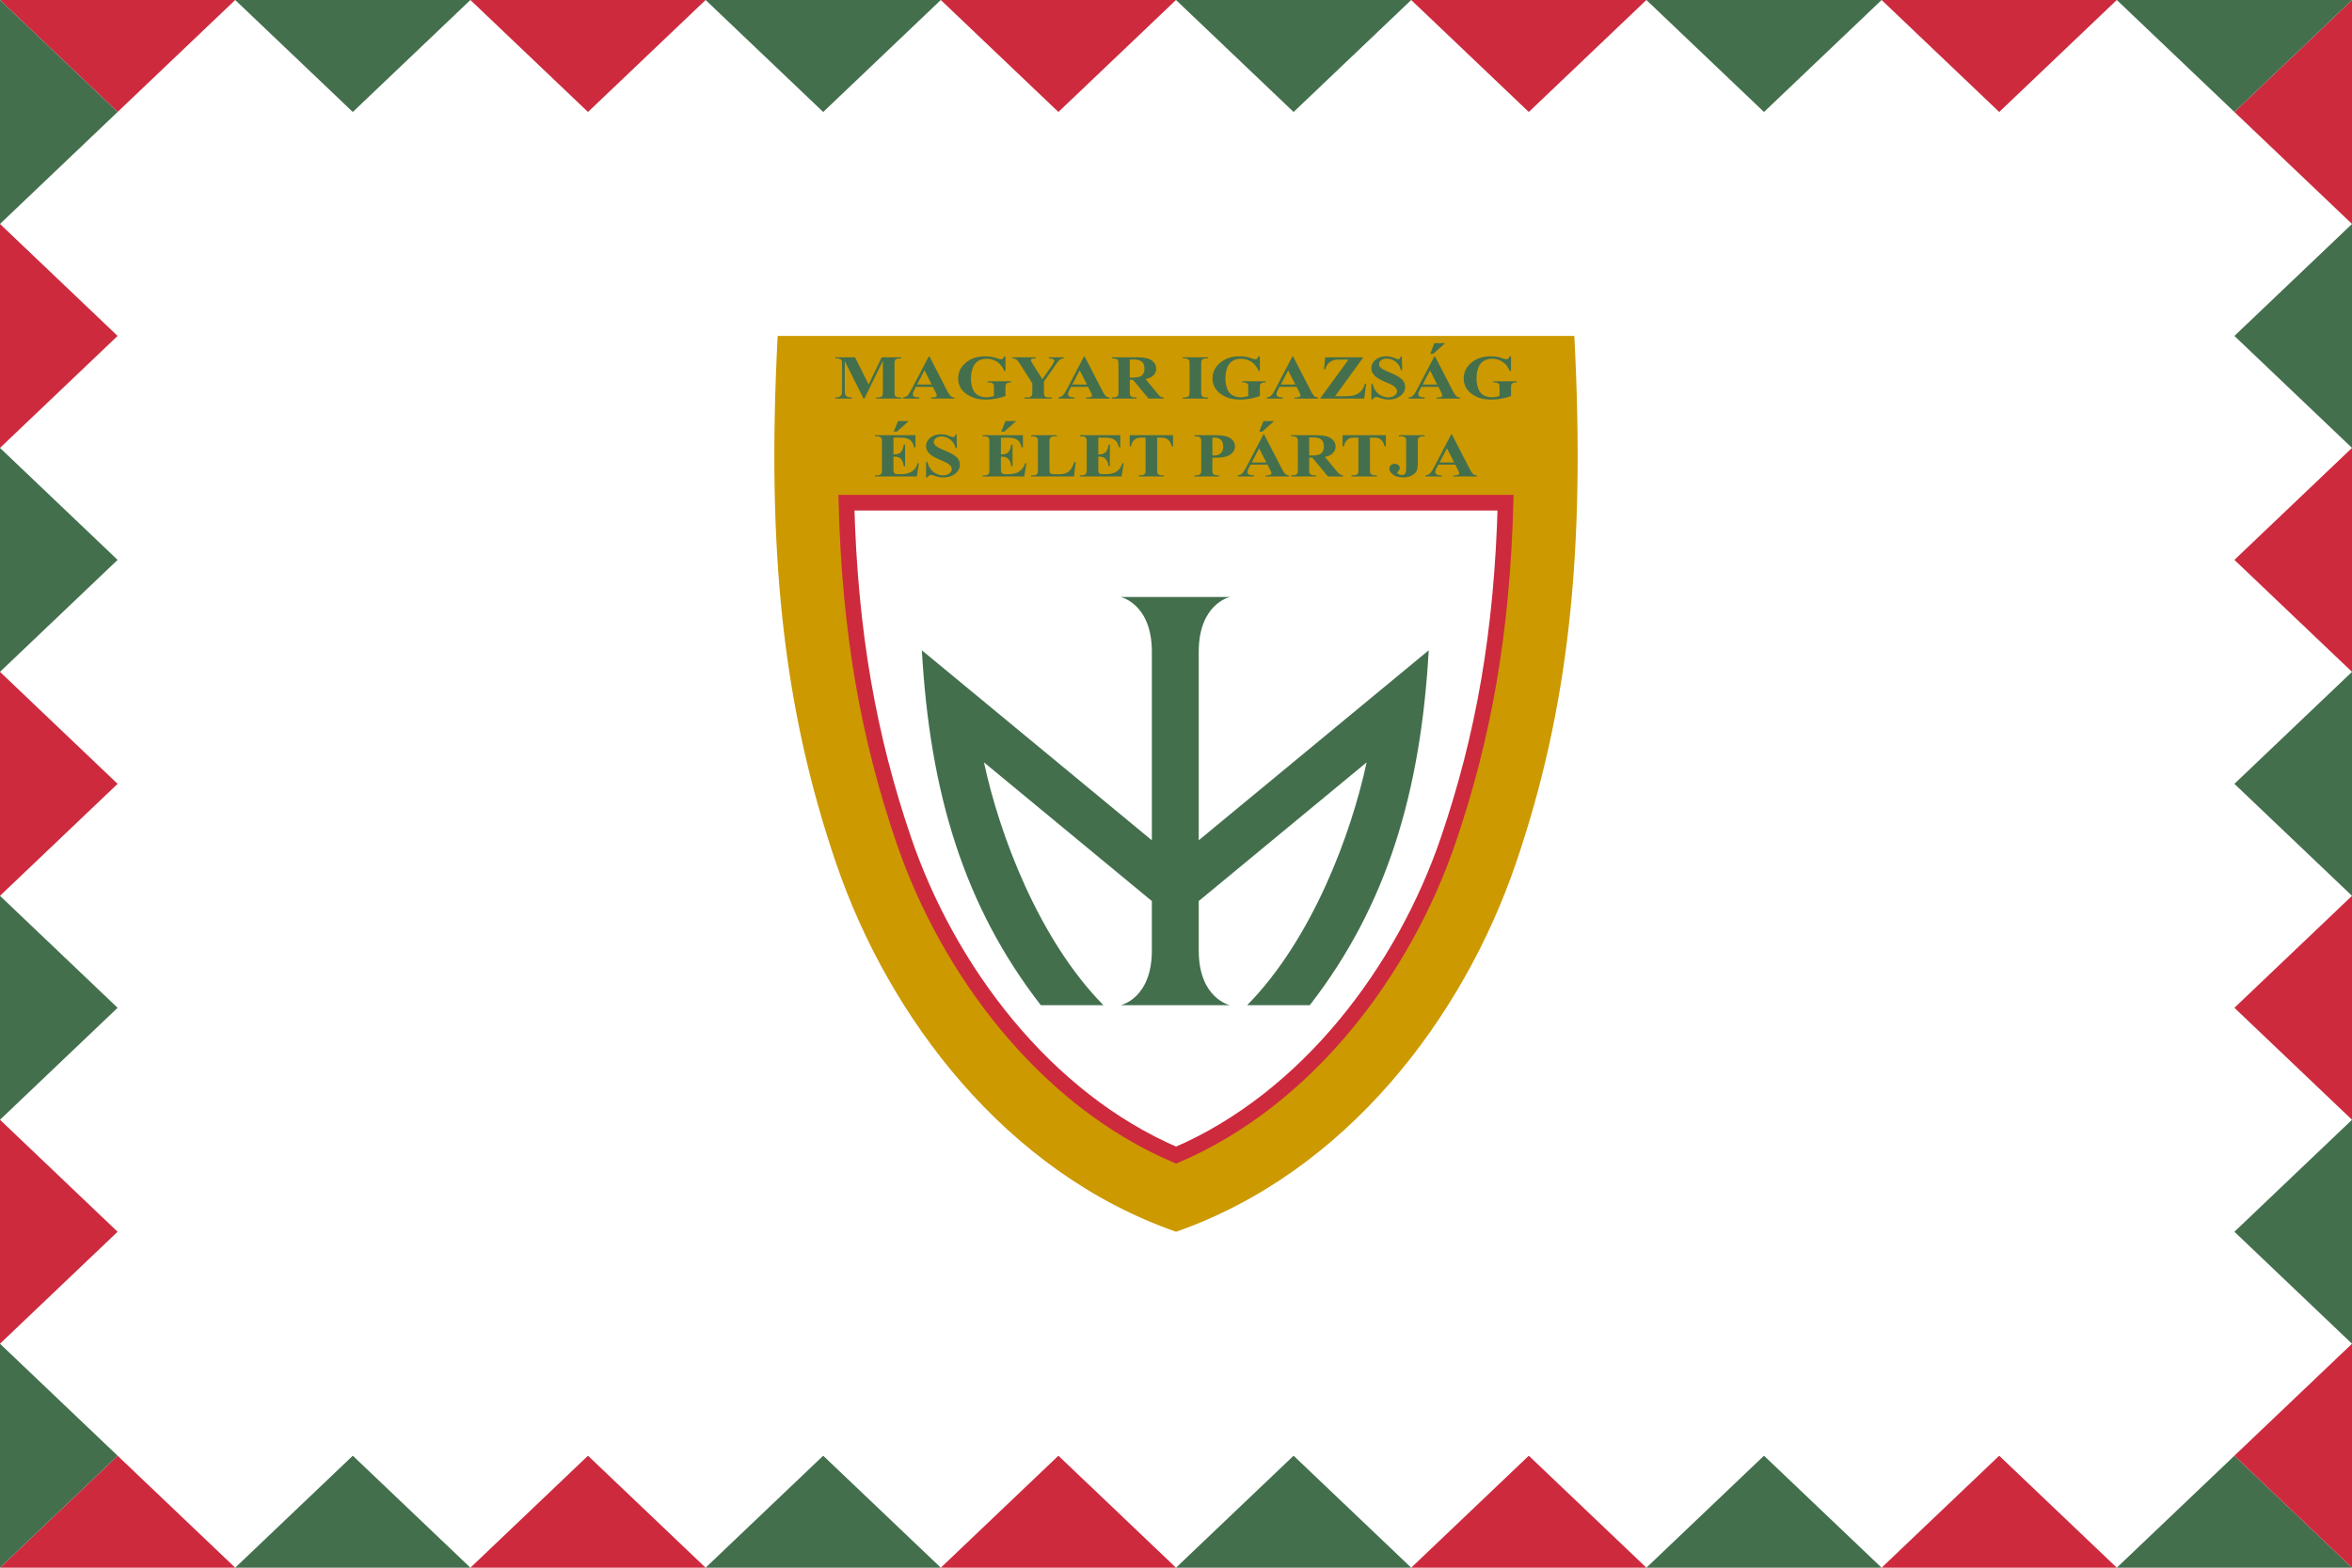
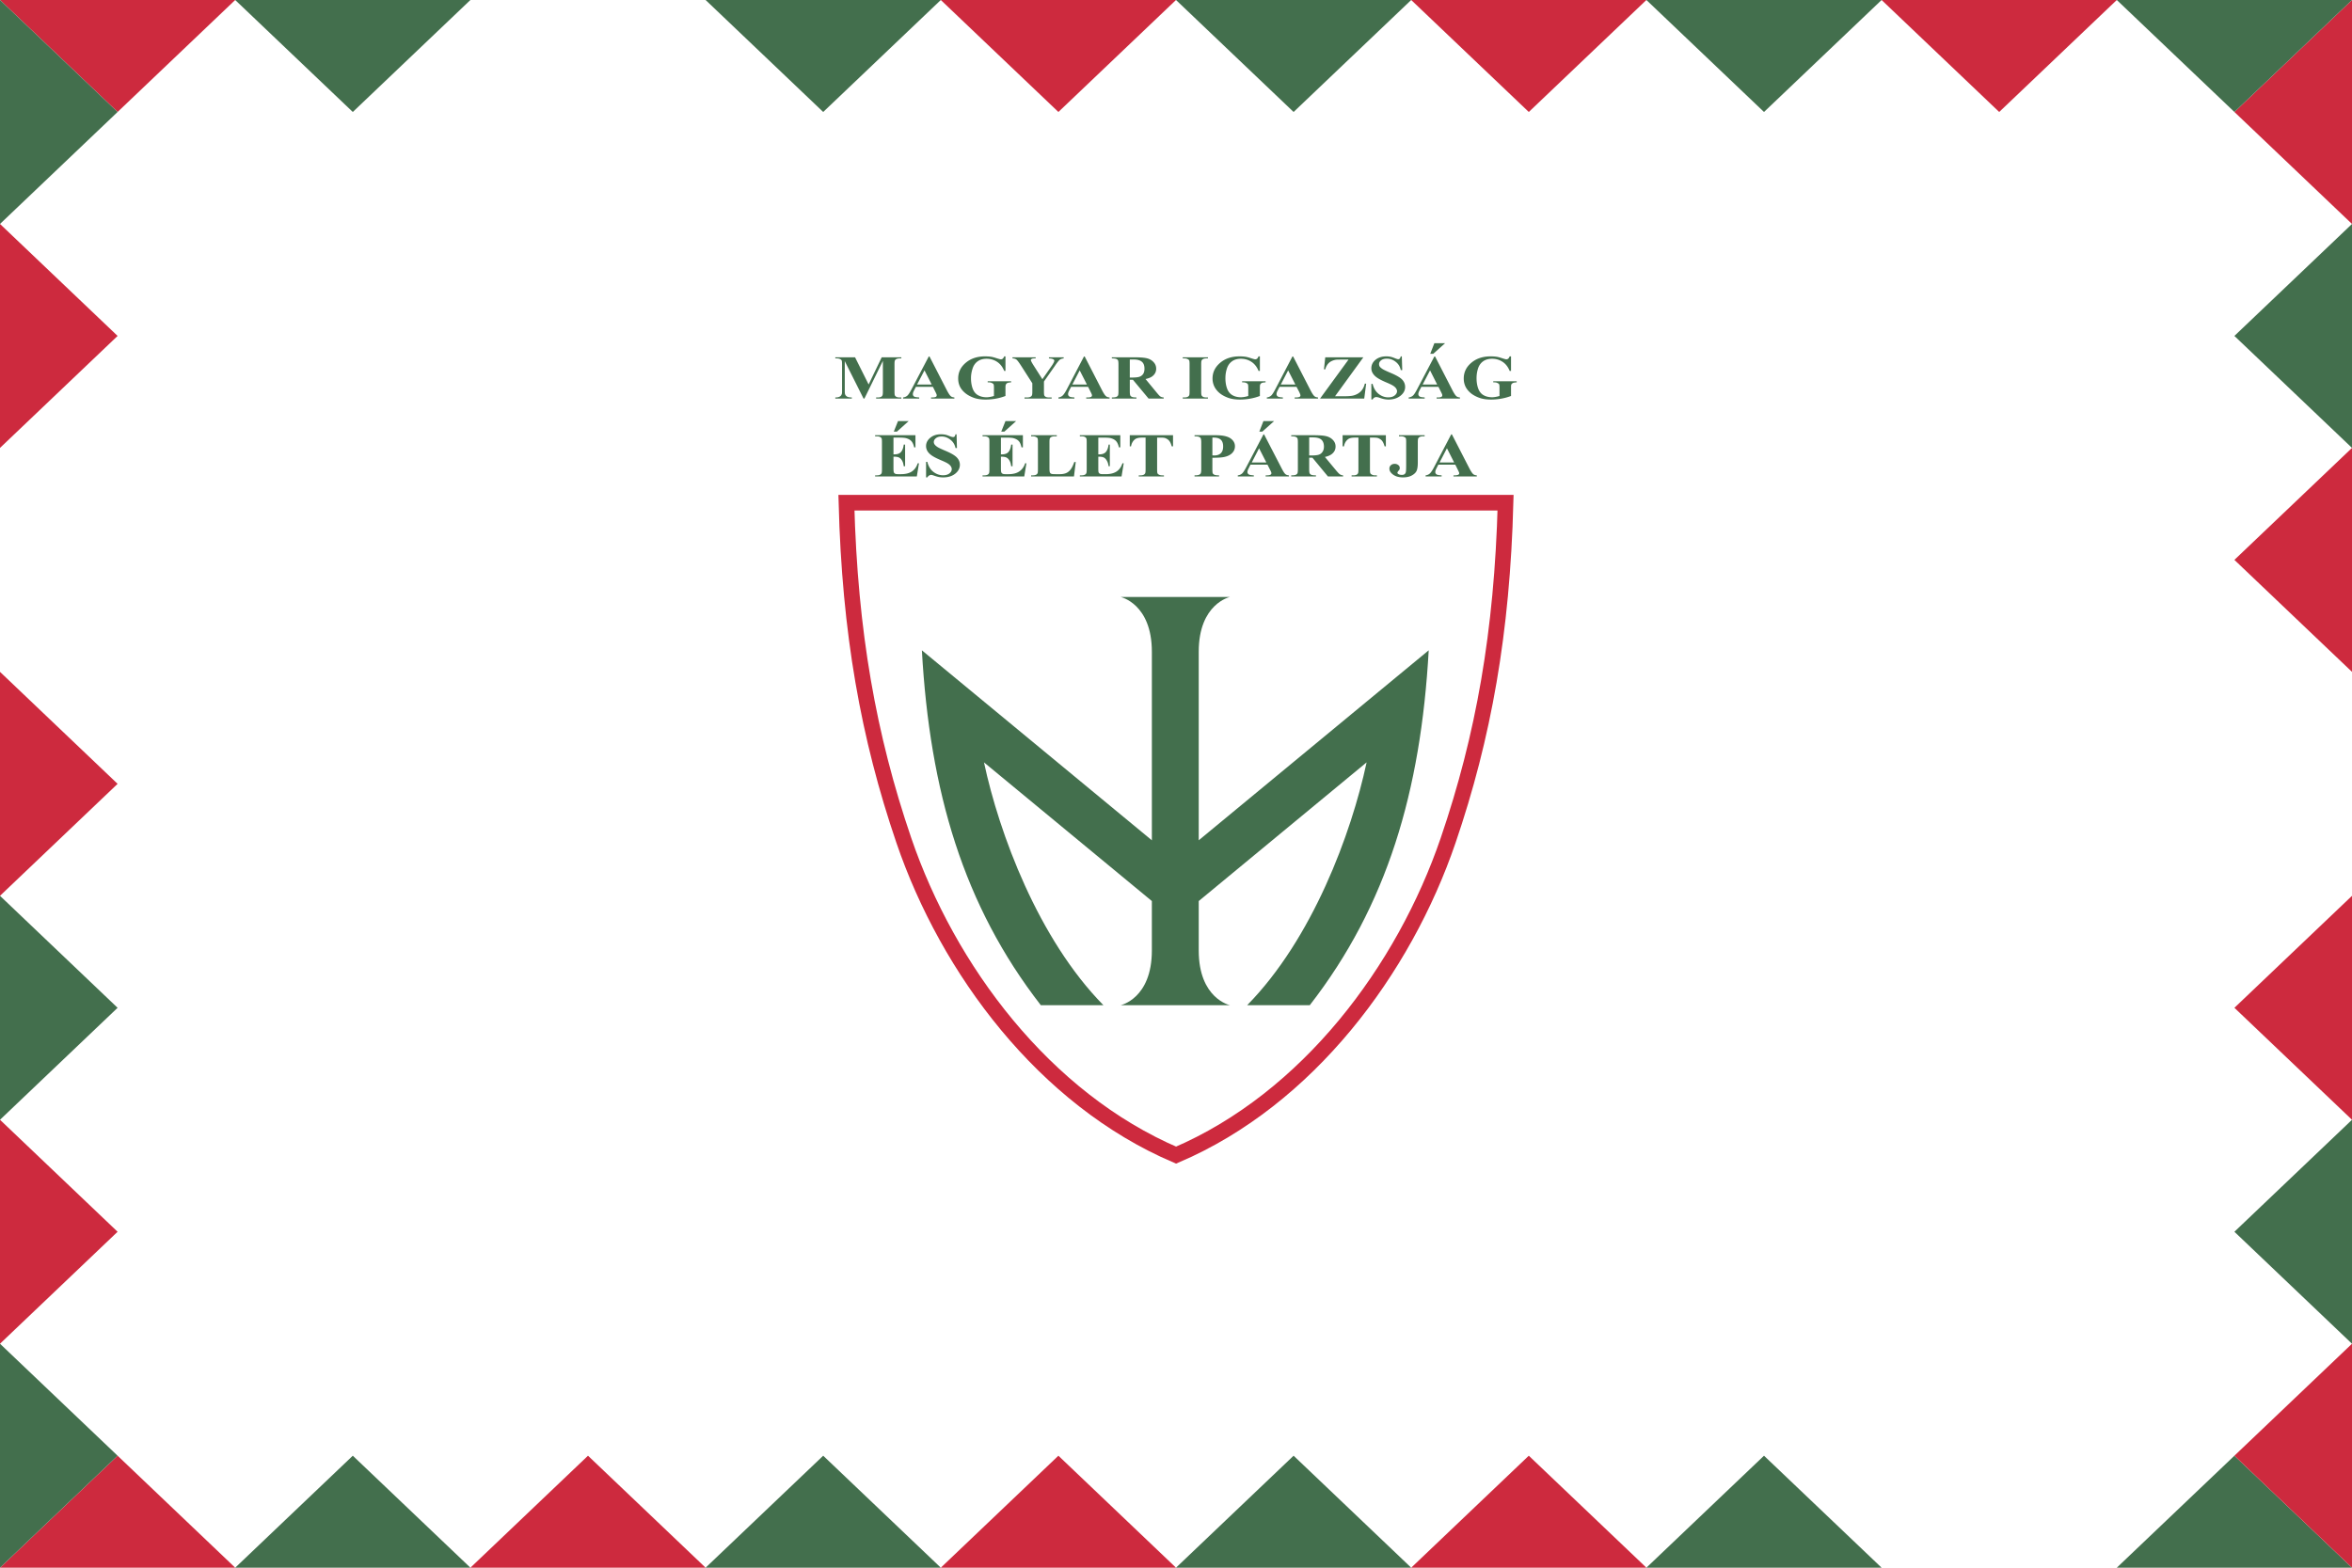
<svg xmlns="http://www.w3.org/2000/svg" height="600" width="900">
-   <path d="M0 0h900v600H0z" fill="#fff" />
+   <path d="M0 0h900H0z" fill="#fff" />
  <g fill-rule="evenodd">
    <path d="m900 600-45-42.857L810 600z" fill="#436f4d" />
-     <path d="m810 600-45-42.857L720 600z" fill="#cd2a3e" />
    <path d="m720 600-45-42.857L630 600z" fill="#436f4d" />
    <path d="m630 600-45-42.857L540 600z" fill="#cd2a3e" />
    <path d="m540 600-45-42.857L450 600z" fill="#436f4d" />
    <path d="m450 600-45-42.857L360 600z" fill="#cd2a3e" />
    <path d="m360 600-45-42.857L270 600z" fill="#436f4d" />
    <path d="m270 600-45-42.857L180 600z" fill="#cd2a3e" />
    <path d="m180 600-45-42.857L90 600z" fill="#436f4d" />
    <path d="m90 600-45-42.857L0 600zM900 0l-45 42.857 45 42.857z" fill="#cd2a3e" />
    <path d="m900 85.714-45 42.857 45 42.858z" fill="#436f4d" />
    <path d="m900 171.429-45 42.857 45 42.857z" fill="#cd2a3e" />
-     <path d="M900 257.143 855 300l45 42.857z" fill="#436f4d" />
    <path d="m900 342.857-45 42.857 45 42.857z" fill="#cd2a3e" />
    <path d="m900 428.571-45 42.858 45 42.857z" fill="#436f4d" />
    <path d="m900 514.286-45 42.857L900 600zM0 0l45 42.857L90 0z" fill="#cd2a3e" />
    <path d="m90 0 45 42.857L180 0z" fill="#436f4d" />
-     <path d="m180 0 45 42.857L270 0z" fill="#cd2a3e" />
    <path d="m270 0 45 42.857L360 0z" fill="#436f4d" />
    <path d="m360 0 45 42.857L450 0z" fill="#cd2a3e" />
    <path d="m450 0 45 42.857L540 0z" fill="#436f4d" />
    <path d="m540 0 45 42.857L630 0z" fill="#cd2a3e" />
    <path d="m630 0 45 42.857L720 0z" fill="#436f4d" />
    <path d="m720 0 45 42.857L810 0z" fill="#cd2a3e" />
    <path d="m810 0 45 42.857L900 0zM0 600l45-42.857-45-42.857z" fill="#436f4d" />
    <path d="m0 514.286 45-42.857L0 428.57z" fill="#cd2a3e" />
    <path d="m0 428.571 45-42.857-45-42.857z" fill="#436f4d" />
    <path d="M0 342.857 45 300 0 257.143z" fill="#cd2a3e" />
-     <path d="m0 257.143 45-42.857-45-42.857z" fill="#436f4d" />
    <path d="m0 171.429 45-42.858L0 85.714z" fill="#cd2a3e" />
    <path d="m0 85.714 45-42.857L0 0z" fill="#436f4d" />
  </g>
-   <path fill="#c90" d="M297.583 128.571c-4.364 83.272 2.307 143.128 22.377 201.892 20.071 58.763 64.709 118.136 130.058 140.966 65.348-22.833 109.95-82.206 130.022-140.966 20.07-58.76 26.74-118.62 22.377-201.892z" />
  <path fill="#fff" d="M323.887 192.39c1.306 49.576 8.401 89.536 21.977 129.282 16.891 49.446 53.746 98.88 104.17 120.43 50.413-21.55 87.191-70.96 104.091-120.43 13.576-39.745 20.668-79.705 21.984-129.282H323.887z" />
  <path d="M323.887 192.39c1.306 49.576 8.401 89.536 21.977 129.282 16.891 49.446 53.746 98.88 104.17 120.43 50.413-21.55 87.191-70.96 104.091-120.43 13.576-39.745 20.668-79.705 21.984-129.282z" stroke="#cd2a3e" stroke-width="5.976" fill="none" />
  <path style="color:#000" fill="#436f4d" d="M1242.293 743.429s10.118 2.15 10.118 17.746v61.04c-24.818-20.513-49.64-41.016-74.456-61.519 2.565 45.715 13.465 82.65 38.508 114.914h20.266c-21.075-21.437-33.724-55.513-38.666-78.629l54.347 44.905v16.01c0 15.596-10.116 17.715-10.116 17.715h35.409s-10.117-2.119-10.117-17.715v-16.01l54.348-44.905c-4.942 23.116-17.592 57.192-38.667 78.63h20.266c25.042-32.264 35.942-69.196 38.507-114.915-24.815 20.508-49.636 41.01-74.455 61.515v-61.04c0-15.597 10.117-17.747 10.117-17.747z" transform="translate(-1039.586 -650.25) scale(1.182)" />
  <path fill="#436f4d" d="m548.863 131.352-1.579 4.053h1.16l4.521-4.053h-4.102zm-171.931 5.04c-2.958 0-5.412.795-7.363 2.432-1.95 1.64-2.916 3.653-2.916 6.028 0 1.327.3 2.524.935 3.596.499.83 1.213 1.588 2.093 2.256.889.66 1.913 1.174 3.065 1.585 1.161.404 2.621.634 4.372.634 1.371 0 2.693-.12 3.963-.352a19.898 19.898 0 0 0 3.663-1.022v-3.277c0-.575.068-.945.149-1.093.145-.28.335-.483.598-.6.272-.124.74-.208 1.42-.246v-.423h-8.97v.423h.486c.445 0 .813.1 1.122.247.317.147.536.307.635.493.1.178.15.577.15 1.199v3.277c-.491.156-.986.27-1.459.354-.463.078-.9.141-1.345.141-1.28 0-2.392-.275-3.326-.81-.926-.536-1.6-1.397-2.018-2.538-.419-1.14-.636-2.47-.636-3.983 0-1.25.217-2.442.598-3.63.381-1.188 1.027-2.125 1.943-2.784.917-.668 2.06-.987 3.439-.987 1.443-.002 2.783.37 4 1.162 1.216.793 2.12 1.969 2.728 3.49h.486v-5.57h-.486c-.181.444-.38.754-.598.918-.218.153-.456.21-.71.21-.164 0-.709-.136-1.607-.423-.89-.294-1.544-.466-1.944-.529-.735-.124-1.55-.176-2.467-.176zm97.358 0c-2.955 0-5.407.795-7.356 2.432-1.95 1.64-2.954 3.653-2.954 6.028 0 1.327.335 2.524.969 3.596a7.984 7.984 0 0 0 2.057 2.256c.885.66 1.913 1.174 3.062 1.585 1.16.404 2.619.634 4.377.634 1.364 0 2.691-.12 3.959-.352a20.045 20.045 0 0 0 3.696-1.022v-3.277c0-.575.035-.945.12-1.093.143-.28.334-.483.597-.6.275-.124.778-.208 1.46-.246v-.423h-8.97v.423h.442c.442 0 .849.1 1.16.247.323.147.502.307.598.493.096.178.143.577.143 1.199v3.277c-.478.155-.944.268-1.41.352a8.658 8.658 0 0 1-1.388.141c-1.28 0-2.356-.275-3.29-.81-.92-.535-1.602-1.397-2.02-2.538-.42-1.14-.635-2.47-.635-3.983 0-1.25.18-2.442.563-3.631.382-1.188 1.028-2.124 1.95-2.784.908-.667 2.056-.987 3.432-.987 1.447 0 2.787.371 3.995 1.163 1.22.792 2.128 1.969 2.738 3.49h.515v-5.57h-.515c-.19.444-.382.754-.598.917-.227.155-.466.211-.717.211-.156 0-.67-.135-1.567-.423-.885-.294-1.543-.466-1.938-.529-.741-.124-1.554-.176-2.475-.176zm56.178 0c-1.639 0-3.026.42-4.115 1.304-1.076.886-1.602 1.987-1.602 3.244 0 .737.203 1.396.598 2.01.394.612.945 1.159 1.686 1.656.73.496 1.938 1.126 3.624 1.832 1.196.505 2.033.916 2.5 1.234.478.311.825.638 1.052.987.228.35.371.684.371 1.058 0 .628-.323 1.183-.933 1.657-.598.472-1.411.703-2.428.703-1.315 0-2.523-.426-3.672-1.303-1.124-.885-1.913-2.165-2.308-3.842h-.49v5.956h.49c.156-.318.37-.549.634-.705.263-.154.514-.21.741-.21.288 0 .646.056 1.089.21.777.28 1.423.464 1.937.564a8.574 8.574 0 0 0 1.651.176c1.854.001 3.397-.497 4.593-1.445 1.208-.954 1.794-2.064 1.794-3.383 0-1.04-.37-1.978-1.112-2.785-.754-.807-2.225-1.665-4.378-2.573-1.543-.652-2.524-1.118-2.954-1.375-.586-.356-1.005-.692-1.268-1.057-.191-.271-.263-.602-.263-.952 0-.55.251-1.025.777-1.444.55-.428 1.28-.634 2.213-.634 1.196-.001 2.332.39 3.36 1.198 1.041.8 1.687 1.852 1.95 3.171h.563l-.156-5.251h-.407c-.12.473-.275.757-.418.882a.806.806 0 0 1-.562.21c-.24 0-.646-.14-1.268-.387-.61-.256-1.136-.436-1.567-.53a7.885 7.885 0 0 0-1.722-.175zm39.924 0c-2.967 0-5.418.795-7.368 2.432-1.95 1.64-2.918 3.653-2.918 6.028 0 1.327.299 2.524.933 3.596.502.83 1.184 1.588 2.057 2.256.897.66 1.913 1.174 3.062 1.585 1.172.404 2.63.634 4.377.634 1.376 0 2.691-.12 3.96-.352a20.435 20.435 0 0 0 3.707-1.022v-3.277c0-.575.023-.945.107-1.093.144-.28.371-.483.634-.6.275-.124.742-.208 1.424-.246v-.423h-8.97v.423h.49c.442 0 .813.1 1.112.247.323.147.538.307.646.493.095.178.143.577.143 1.199v3.277c-.49.155-.98.268-1.459.352-.466.078-.897.141-1.34.141-1.28 0-2.391-.275-3.324-.81-.933-.535-1.603-1.397-2.022-2.538-.418-1.14-.634-2.47-.634-3.983 0-1.25.18-2.442.55-3.631.383-1.188 1.03-2.124 1.95-2.784.921-.667 2.093-.987 3.48-.987 1.436 0 2.74.371 3.96 1.163s2.116 1.969 2.726 3.49h.527v-5.57h-.527c-.179.444-.382.754-.598.917-.215.155-.454.211-.705.211-.168 0-.682-.135-1.579-.423-.885-.294-1.543-.466-1.938-.529-.741-.124-1.554-.176-2.463-.176zm-214.99.037-6.614 12.583c-.627 1.203-1.144 2.008-1.57 2.396-.427.38-.983.62-1.644.705v.423h6.167v-.423c-.962-.062-1.587-.158-1.833-.282-.417-.21-.598-.544-.598-.987 0-.333.121-.756.375-1.269l.784-1.516h6.504l.972 1.94c.254.511.393.81.411.88.056.148.074.283.076.423 0 .233-.1.44-.3.564-.29.17-.778.247-1.494.247h-.375v.423h8.933v-.423c-.563-.04-1-.183-1.308-.423-.408-.318-.934-1.1-1.57-2.327l-6.653-12.935h-.262zm59.39 0-6.579 12.583c-.623 1.203-1.178 2.008-1.604 2.396-.427.38-.945.62-1.607.705v.423h6.13v-.423c-.957-.062-1.555-.158-1.795-.282-.418-.21-.634-.544-.634-.987 0-.333.12-.756.371-1.269l.79-1.516h6.506l.969 1.94c.251.511.395.81.407.88.06.148.107.283.107.423 0 .233-.096.44-.287.564-.299.17-.825.247-1.543.247h-.37v.423h8.934v-.423c-.562-.04-1.005-.183-1.304-.423-.419-.318-.945-1.1-1.579-2.327l-6.65-12.935h-.263zm79.763 0-6.578 12.583c-.622 1.203-1.148 2.008-1.567 2.396-.43.38-.98.62-1.65.705v.423h6.136v-.423c-.97-.062-1.555-.158-1.795-.282-.418-.21-.634-.544-.634-.987 0-.333.12-.756.371-1.269l.778-1.516h6.506l1.017 1.94c.251.511.347.81.37.88.048.148.108.283.108.423 0 .233-.096.44-.299.564-.287.17-.813.247-1.53.247h-.371v.423h8.934v-.423c-.562-.04-1.005-.183-1.316-.423-.406-.318-.933-1.1-1.566-2.327l-6.65-12.935h-.264zm54.313 0-6.626 12.583c-.622 1.203-1.137 2.008-1.567 2.396-.419.38-.981.62-1.639.705v.423h6.124v-.423c-.957-.062-1.543-.158-1.794-.282-.419-.21-.634-.544-.634-.987 0-.333.12-.756.37-1.269l.79-1.516h6.542l.97 1.94c.25.511.394.81.406.88.06.148.084.283.084.423 0 .233-.108.44-.3.564-.298.17-.777.247-1.494.247h-.37v.423h8.922v-.423c-.563-.04-.993-.183-1.304-.423-.407-.318-.933-1.1-1.567-2.327l-6.65-12.935h-.263zm-229.234.317v.423h.598c.517 0 .925.09 1.233.245.309.148.499.327.598.53.1.193.15.68.15 1.48v10.01c0 .707-.02 1.078-.037 1.163-.1.365-.23.645-.411.846-.18.202-.43.37-.785.494a3.52 3.52 0 0 1-1.159.176h-.186v.423h6.316v-.423c-.843 0-1.469-.111-1.868-.353a1.748 1.748 0 0 1-.748-.987c-.045-.178-.076-.633-.076-1.41v-11.138l7.177 14.312h.336l7.065-14.416v11.701c0 .793-.051 1.295-.15 1.481-.136.264-.296.456-.524.564-.326.164-.763.247-1.308.247h-.598v.423h9.644v-.423h-.598c-.517 0-.963-.064-1.272-.212-.307-.154-.497-.362-.598-.564-.1-.202-.148-.708-.148-1.516v-10.397c0-.784.05-1.259.148-1.446.137-.256.335-.454.561-.564.327-.162.764-.246 1.309-.246h.598v-.423h-7.513l-5 10.4-5.195-10.397h-7.55zm67.801 0v.423c.59.008 1.066.146 1.42.388.354.232.969 1.025 1.831 2.36l4.336 6.768v3.136c0 .793-.05 1.295-.15 1.481a1.2 1.2 0 0 1-.56.564c-.317.164-.764.247-1.308.247h-.972v.423h10.391v-.423h-1.046c-.49 0-.898-.064-1.197-.212-.29-.154-.461-.333-.56-.527-.1-.202-.15-.737-.15-1.553v-3.805l4-5.71c.98-1.452 1.676-2.354 2.13-2.68.326-.232.812-.388 1.42-.458v-.423h-5.643v.423c.825.039 1.373.158 1.681.352.236.14.373.32.373.53 0 .38-.406 1.161-1.233 2.326l-3.326 4.758-3.326-5.217c-.726-1.126-1.085-1.835-1.085-2.115 0-.147.091-.29.299-.423.219-.132.586-.21 1.122-.21h.411v-.424h-8.858zm38.013 0v.423c.837 0 1.411.078 1.722.21.3.132.515.304.634.53.12.217.18.766.18 1.621v10.222c0 .853-.06 1.404-.18 1.622-.12.216-.335.388-.634.527-.299.132-.873.212-1.722.212v.423h9.413v-.423c-.837 0-1.411-.08-1.71-.212-.311-.132-.515-.31-.634-.527-.12-.226-.192-.769-.192-1.622v-4.406h1.196l5.98 7.19h5.79v-.423c-.49-.023-.934-.147-1.304-.388-.252-.17-.658-.613-1.232-1.304l-4.414-5.357c1.125-.242 1.986-.577 2.62-1.058.98-.76 1.459-1.726 1.459-2.89 0-.955-.323-1.797-.98-2.503-.635-.712-1.496-1.213-2.525-1.479-1.04-.264-2.667-.387-4.903-.387h-8.552zm27.138 0v.423h.634c.514 0 .897.09 1.196.245.311.148.538.327.634.53.096.201.144.708.144 1.515v10.363c0 .792-.048 1.294-.144 1.48a1.17 1.17 0 0 1-.562.564c-.323.164-.73.247-1.268.247h-.634v.423h9.64v-.423h-.598c-.514 0-.92-.064-1.232-.212a1.377 1.377 0 0 1-.598-.564c-.107-.201-.155-.708-.155-1.515v-10.363c0-.791.048-1.293.155-1.48.132-.265.323-.455.563-.565.322-.162.73-.245 1.267-.245h.598v-.423h-9.64zm54.528 0-.49 4.616h.49c.203-.76.502-1.37.86-1.868.372-.496.826-.903 1.376-1.197a5.707 5.707 0 0 1 1.795-.6c.346-.055 1.04-.07 2.104-.07h2.763l-10.884 14.91h16.9l.742-5.711h-.514c-.3 1.257-.837 2.278-1.615 3.032-.777.744-1.722 1.236-2.799 1.516-.67.178-1.818.282-3.48.282h-3.505l10.837-14.91h-14.58zm-74.789.845h1.46c1.459 0 2.523.307 3.169.881.67.574.98 1.44.98 2.644 0 .83-.167 1.524-.526 2.044-.358.512-.837.856-1.459 1.058-.622.194-1.579.282-2.834.282h-.79v-6.909zm-78.567 4.16 2.767 5.428h-5.607l2.84-5.429zm59.395 0 2.763 5.428h-5.574l2.81-5.429zm79.764 0 2.763 5.428h-5.574l2.81-5.429zm54.3 0 2.727 5.428h-5.561l2.834-5.429zm-203.59 19.421-1.607 4.02h1.196l4.486-4.02h-4.075zm41.115 0-1.608 4.02h1.196l4.486-4.02h-4.074zm98.712 0-1.567 4.02h1.148l4.497-4.02h-4.078zm-123.372 5.042c-1.642 0-2.994.418-4.074 1.304-1.08.885-1.644 1.95-1.644 3.207 0 .738.208 1.432.598 2.044.4.614.984 1.16 1.72 1.657.734.496 1.908 1.09 3.588 1.798 1.197.504 2.032.915 2.503 1.233.472.311.82.638 1.048.988.235.348.373.72.373 1.092 0 .63-.29 1.183-.897 1.657-.6.473-1.414.705-2.43.705-1.315 0-2.556-.428-3.7-1.304-1.134-.886-1.918-2.166-2.317-3.842l-.48.002v5.957h.488c.162-.318.409-.55.672-.705.263-.156.512-.247.747-.247.281 0 .611.091 1.047.247.78.28 1.427.463 1.943.565.517.1 1.102.14 1.682.14 1.851 0 3.362-.463 4.56-1.409 1.207-.955 1.795-2.099 1.795-3.419 0-1.04-.378-1.942-1.122-2.75-.753-.807-2.176-1.664-4.336-2.572-1.543-.654-2.526-1.12-2.953-1.377-.58-.357-1.007-.727-1.27-1.093a1.55 1.55 0 0 1-.3-.916c0-.551.288-1.06.824-1.48.544-.427 1.278-.634 2.204-.634 1.198 0 2.301.426 3.326 1.234 1.035.799 1.68 1.853 1.945 3.171h.56l-.15-5.251h-.41c-.118.474-.238.757-.374.88-.137.125-.324.177-.561.177-.245 0-.692-.104-1.309-.352-.607-.256-1.105-.436-1.532-.53a8.198 8.198 0 0 0-1.757-.175zm123.396.037-6.614 12.583c-.634 1.203-1.149 2.008-1.58 2.396-.418.38-.98.62-1.638.705v.423h6.136v-.423c-.969-.062-1.555-.158-1.794-.282-.419-.21-.646-.543-.646-.987 0-.333.12-.756.383-1.269l.777-1.55h6.507l1.004 1.973c.263.513.395.813.419.882.047.147.072.284.072.422a.577.577 0 0 1-.299.53c-.287.17-.813.281-1.531.281h-.37v.423h8.922v-.423c-.562-.038-.993-.181-1.304-.423-.407-.318-.897-1.1-1.53-2.325l-6.687-12.937h-.227zm71.834 0-6.578 12.583c-.622 1.203-1.184 2.008-1.603 2.396-.43.38-.945.62-1.615.705v.423h6.136v-.423c-.969-.062-1.555-.158-1.794-.282-.419-.21-.634-.543-.634-.987 0-.333.12-.756.37-1.269l.79-1.55h6.495l.98 1.973c.252.513.383.813.407.882.06.147.108.284.108.422a.577.577 0 0 1-.3.53c-.286.17-.813.281-1.53.281h-.371v.423h8.934v-.423c-.562-.038-1.004-.181-1.315-.423-.407-.318-.933-1.1-1.567-2.325l-6.65-12.937h-.263zm-220.443.317v.423h.635c.6 0 1.039.1 1.383.316.24.149.428.364.52.636.044.164.074.59.074 1.304v10.398c0 .792-.05 1.294-.15 1.48a1.152 1.152 0 0 1-.56.563c-.327.163-.735.247-1.271.247h-.635v.423h15.959l.823-5.04h-.486c-.455 1.396-1.2 2.453-2.243 3.137-1.034.682-2.424 1.022-4.149 1.022h-1.122c-.526 0-.885-.052-1.12-.176a1.076 1.076 0 0 1-.486-.494c-.083-.194-.15-.717-.15-1.586v-4.44c.881 0 1.556.08 2.018.281.463.194.889.588 1.234 1.163.353.574.564 1.32.673 2.221h.523v-8.283h-.523c-.145 1.224-.483 2.153-1.01 2.782-.526.63-1.37.952-2.541.952h-.373v-6.415h1.906c1.397 0 2.37.071 2.878.211.87.234 1.546.597 2.018 1.093.48.496.858 1.292 1.121 2.432h.486v-4.653h-15.436zm41.114 0v.423h.598c.598 0 1.076.1 1.42.316.245.148.433.364.524.635.046.164.074.59.074 1.304v10.399c0 .791-.05 1.293-.15 1.48a1.183 1.183 0 0 1-.564.564c-.327.164-.774.247-1.308.247h-.598v.423h15.96l.821-5.04h-.485c-.455 1.397-1.237 2.454-2.281 3.138-1.033.682-2.386 1.022-4.11 1.022h-1.122c-.527 0-.886-.052-1.121-.176a1.076 1.076 0 0 1-.486-.494c-.083-.194-.15-.717-.15-1.586v-4.44c.88 0 1.555.08 2.018.281.463.194.889.588 1.235 1.163.352.574.563 1.32.672 2.22h.524v-8.283h-.524c-.145 1.226-.484 2.156-1.01 2.784-.526.63-1.37.952-2.541.952h-.373v-6.414h1.905c1.398 0 2.37.07 2.879.21.87.234 1.546.597 2.017 1.093.481.497.82 1.292 1.084 2.432h.524v-4.652h-15.436zm18.576 0v.423h.598c.517 0 .934.09 1.233.247.304.146.531.291.632.493.099.2.148.707.148 1.515v10.398c0 .792-.05 1.294-.148 1.48a1.159 1.159 0 0 1-.561.564c-.327.163-.773.247-1.309.247h-.598v.423h16.404l.682-5.534h-.562c-.431 1.242-.874 2.148-1.352 2.785-.466.636-1.029 1.114-1.68 1.41-.652.294-1.486.458-2.465.458h-1.534c-.87 0-1.417-.036-1.643-.106-.318-.108-.528-.276-.636-.493-.11-.226-.187-.743-.187-1.55v-10.082c0-.792.05-1.259.15-1.445.136-.264.324-.456.56-.564.327-.164.773-.247 1.309-.247h.785v-.423h-9.83zm18.652 0v.423h.634c.598 0 1.077.1 1.424.316.239.148.394.364.478.635.048.164.084.59.084 1.304v10.399c0 .791-.06 1.293-.156 1.48-.12.264-.323.455-.562.563-.323.165-.73.249-1.268.249h-.634v.423h15.956l.825-5.04h-.49c-.455 1.396-1.197 2.453-2.237 3.136-1.04.683-2.428 1.022-4.15 1.022h-1.089c-.526 0-.92-.052-1.16-.176a1.065 1.065 0 0 1-.478-.494c-.084-.194-.12-.716-.12-1.586v-4.44c.885-.001 1.567.08 2.021.282.467.194.85.588 1.196 1.163.36.574.61 1.32.718 2.22h.478v-8.283h-.478c-.155 1.226-.49 2.156-1.017 2.784-.526.63-1.41.952-2.571.952h-.347v-6.414h1.914c1.4 0 2.332.07 2.834.21.874.233 1.555.597 2.022 1.094.478.496.86 1.291 1.124 2.431h.526v-4.652h-15.477zm19.101 0v4.265h.479c.215-1.165.705-2.05 1.495-2.68.562-.45 1.495-.668 2.727-.668h1.351v12.16c0 .791-.048 1.293-.155 1.48a1.194 1.194 0 0 1-.55.563c-.335.164-.778.247-1.316.247h-.598v.423h9.64v-.423h-.598c-.526 0-.957-.099-1.268-.247-.299-.154-.49-.326-.598-.528-.096-.202-.143-.708-.143-1.516v-12.16h1.375c.861 0 1.46.071 1.794.211.622.256 1.112.588 1.46 1.022.358.428.68 1.13.968 2.116h.49v-4.266h-16.553zm24.782 0v.423c.837 0 1.411.08 1.71.212.311.132.527.303.646.529.12.216.216.732.216 1.585v10.258c0 .854-.096 1.403-.216 1.62-.12.218-.335.39-.646.53-.299.132-.86.21-1.71.21v.423h9.377v-.423c-.837 0-1.4-.079-1.722-.21-.311-.132-.538-.312-.67-.53-.12-.225-.156-.766-.156-1.62v-4.372c2.106 0 3.577-.095 4.45-.282 1.315-.263 2.32-.75 3.074-1.48.741-.729 1.112-1.618 1.112-2.643 0-1.21-.562-2.223-1.71-3.03-1.16-.808-3.074-1.199-5.73-1.199h-8.025zm36.994 0v.423c.849 0 1.411.08 1.722.212.311.132.514.303.634.529.131.216.191.732.191 1.585v10.258c0 .854-.06 1.403-.191 1.62-.12.218-.323.39-.634.53-.299.132-.861.21-1.722.21v.423h9.46v-.423c-.849 0-1.447-.079-1.758-.21a1.284 1.284 0 0 1-.634-.53c-.12-.225-.191-.766-.191-1.62v-4.407h1.232l5.944 7.19h5.801v-.423a2.47 2.47 0 0 1-1.268-.423c-.25-.17-.658-.577-1.244-1.268l-4.449-5.358c1.136-.24 1.997-.611 2.62-1.093.98-.76 1.459-1.726 1.459-2.89 0-.955-.311-1.76-.97-2.468-.657-.714-1.506-1.215-2.547-1.48-1.028-.263-2.655-.387-4.892-.387h-8.563zm19.663 0v4.265h.526c.203-1.165.706-2.05 1.495-2.68.562-.45 1.447-.668 2.691-.668h1.34v12.16c0 .791-.048 1.293-.144 1.48-.143.264-.323.455-.562.563-.323.164-.778.247-1.304.247h-.598v.423h9.676v-.423h-.634c-.526 0-.92-.099-1.232-.247-.299-.154-.526-.326-.634-.528-.107-.202-.155-.708-.155-1.516v-12.16h1.387c.862 0 1.448.071 1.794.211.61.256 1.1.588 1.46 1.022.347.428.681 1.13.968 2.116h.479v-4.266H513.75zm21.564 0v.423h.79c.514 0 .933.09 1.232.247.31.147.502.292.598.494.107.2.143.707.143 1.514v8.46c0 1.646-.035 2.667-.143 3.032-.096.357-.275.605-.527.775-.25.172-.574.247-.968.247-.55 0-1.005-.1-1.352-.317-.227-.147-.37-.327-.37-.529 0-.132.13-.358.37-.67.263-.318.419-.52.455-.598.06-.164.072-.347.072-.564 0-.443-.18-.79-.562-1.093-.371-.303-.826-.458-1.376-.458-.562 0-1.029.152-1.423.493-.395.333-.598.796-.598 1.34 0 .846.466 1.592 1.423 2.29.957.7 2.225 1.058 3.768 1.058 1.28 0 2.356-.212 3.253-.67.909-.465 1.555-1.044 1.913-1.726.347-.692.515-1.8.515-3.314v-7.755c0-.791.06-1.258.155-1.444a1.22 1.22 0 0 1 .562-.564c.323-.164.766-.247 1.304-.247h.598v-.423h-9.831zm-34.35.845h1.46c1.458 0 2.523.272 3.18.846.658.576 1.005 1.476 1.005 2.68 0 .83-.191 1.488-.562 2.008a2.708 2.708 0 0 1-1.46 1.093c-.621.194-1.578.282-2.834.282h-.789v-6.908zm-37.042.072h.527c1.196 0 2.093.267 2.69.81.599.543.898 1.4.898 2.573 0 1.18-.3 2.042-.897 2.608-.598.56-1.435.846-2.536.846-.155 0-.37-.02-.682-.035v-6.802zm17.87 4.088 2.774 5.428h-5.573l2.798-5.428zm71.882 0 2.762 5.428h-5.573l2.81-5.428z" />
</svg>